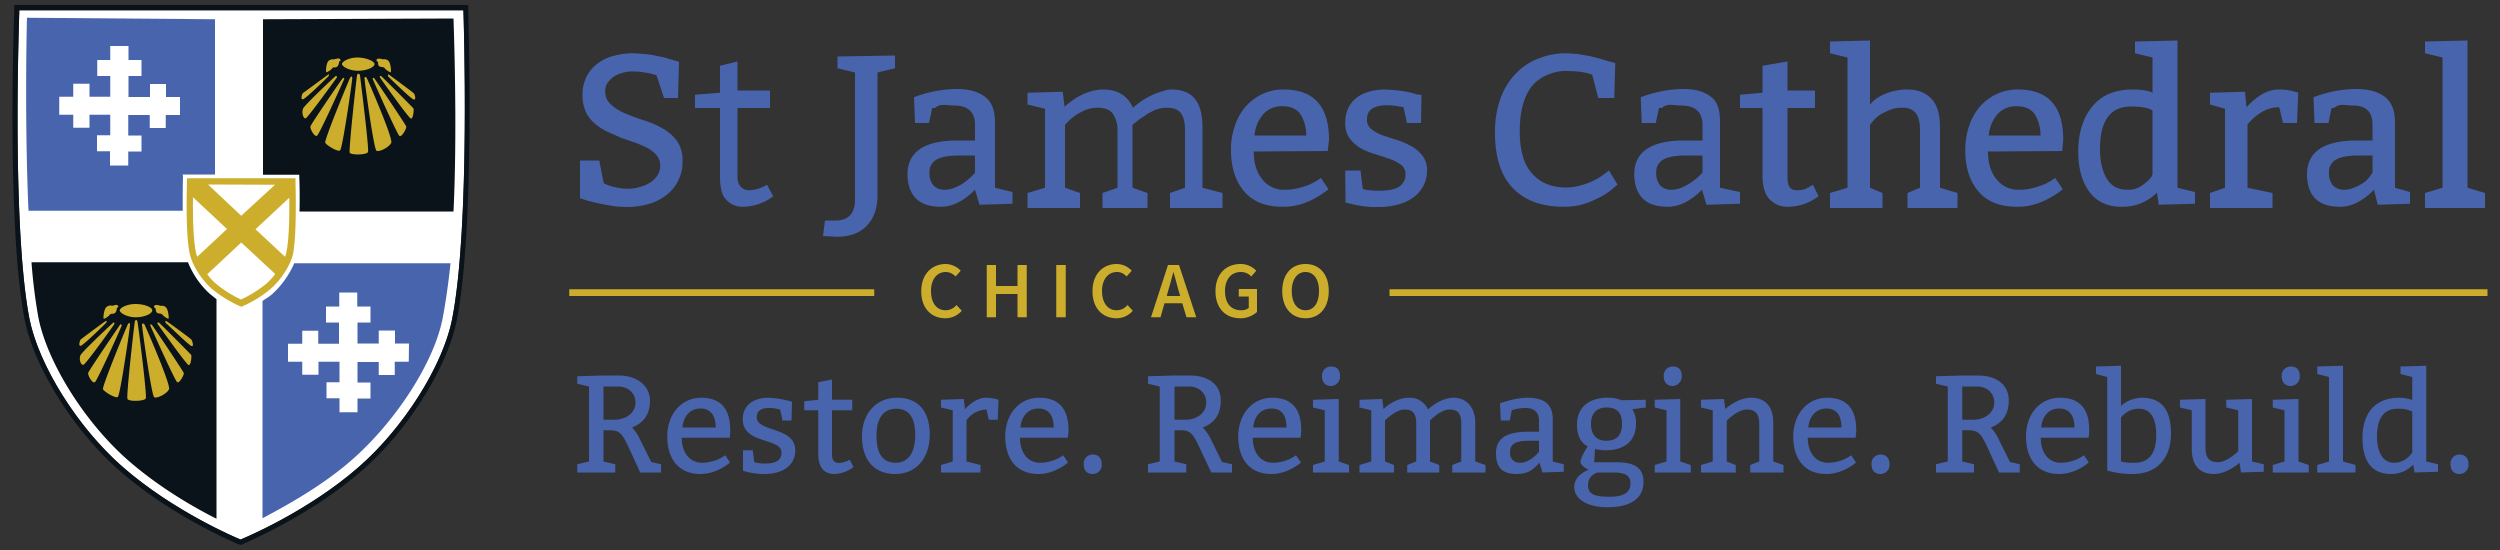
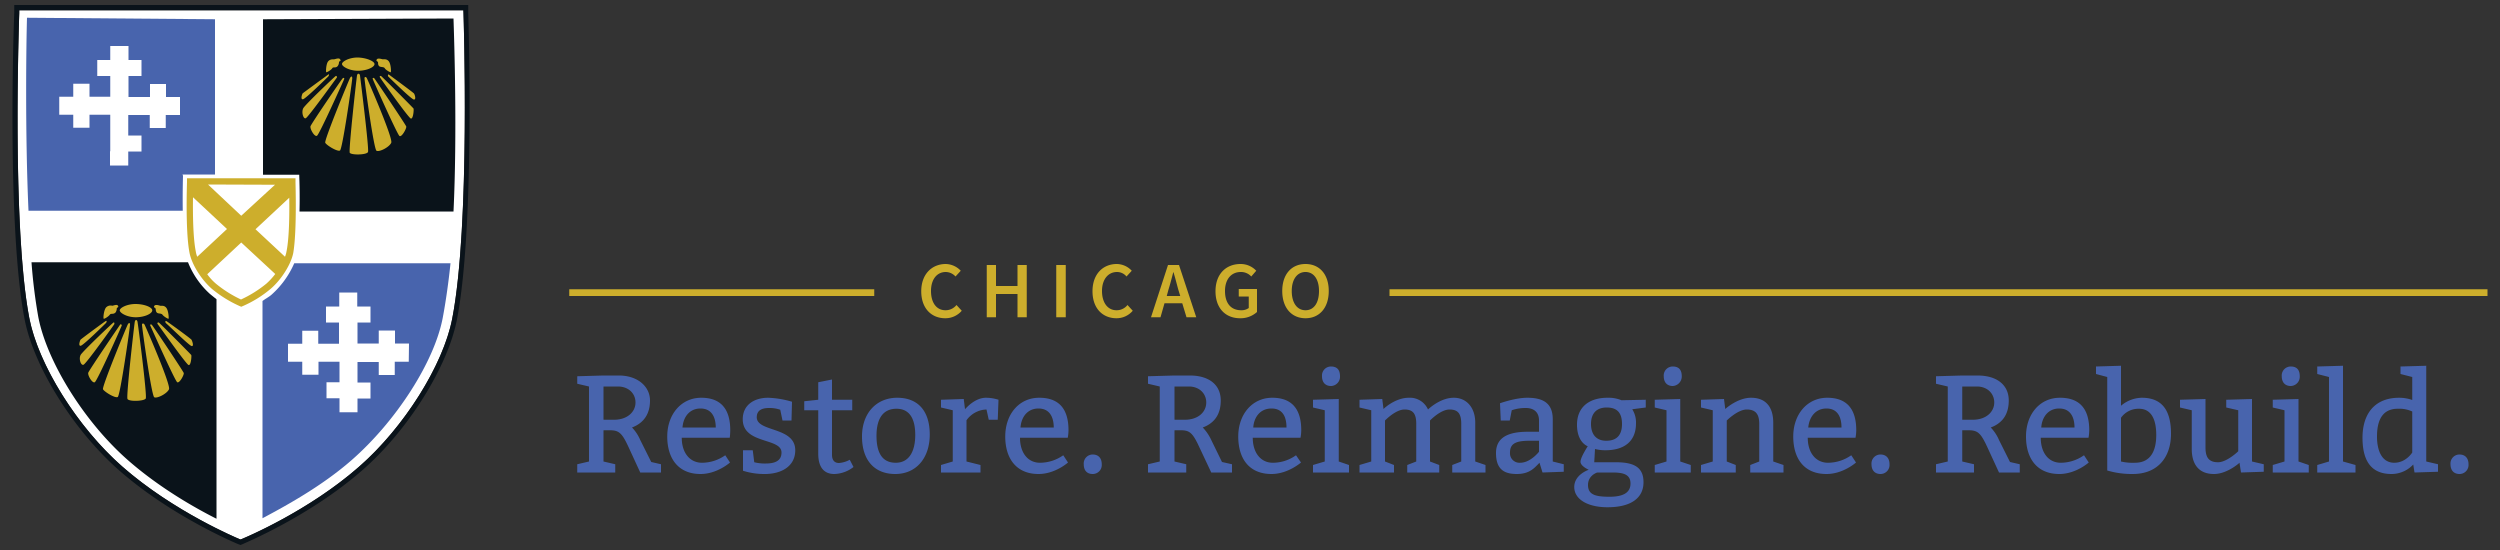
<svg xmlns="http://www.w3.org/2000/svg" id="logo" viewBox="0 0 1000 220">
  <rect x="0" y="0" width="1000" height="220" fill="#333333" stroke="none" />
  <path d="M185.3,4.1H7.7V5.2c-.1,3.5-3,85.2,4,121.9,3.6,18.7,19.2,43.7,37.2,59.5,20.7,18.2,46.6,28.9,46.8,29l.5.2.5-.2c1-.4,26.5-11,46.9-28.9,18-15.7,33.7-40.7,37.3-59.3,7.3-37.6,4.5-121.3,4.5-122.1Z" style="fill: #fff" />
  <path d="M96.2,218l-1.3-.5c-.2-.1-26.4-11-47.3-29.4C29.3,172,13.4,146.5,9.8,127.5,2.7,90.6,5.5,8.6,5.7,5.1V2H187.3V5.2c0,.8,2.8,84.7-4.5,122.5-3.7,19.1-19.6,44.5-38,60.5-20.7,18.1-46.4,28.8-47.4,29.3ZM7.7,4V5.2c-.1,3.5-3,85.2,4,121.9,3.6,18.7,19.2,43.7,37.2,59.5,20.7,18.2,46.6,28.9,46.8,29l.5.2.5-.2c1-.4,26.5-11,46.9-28.9,18-15.7,33.7-40.7,37.3-59.3,7.3-37.6,4.5-121.3,4.5-122.1V4.1H7.7ZM75.2,104.9H12.6a216.3,216.3,0,0,0,2.7,21.8c3.4,17.9,18.4,42,35.8,57.3,12.3,10.8,26.2,18.8,35.5,23.5V119.7L84,117.6A33.9,33.9,0,0,1,75.2,104.9Zm44.5-35.1v.6c0,.1.3,6.7.1,14.2h61.6c1.5-31.4.3-67.9,0-77.2l-76.2.3V69.9h14.5Z" style="fill: #0a131a" />
-   <path d="M10.8,7.1c-.3,9.6-.8,46.2.6,77.2H73.1c-.1-8,.1-13.9.1-14l-.2-.5H86V7.7ZM72,46H66.3v5.2H59.9V46H51.3v8.2h5.3v6.4H51.3v5.6H44V60.5H38.8V54.1h5.3V45.9H35.8v5.2H29.3V45.9H23.7V38.7h5.6V33.5h6.5v5.2h8.3V30.4H38.9V24h5.2V18.4h7.3V24h5.2v6.4H51.4v8.4h8.6V33.6h6.4v5.2H72Zm45.7,59.3a36,36,0,0,1-9,12.5c-1.1,1-2.7,1.8-3.7,2.6v86.9c9-4.8,23.6-12.7,35.7-23.3,17.5-15.3,33-39,36.4-56.9,1.2-6.3,2.4-14.8,3.1-21.8Zm45.8,39.4h-5.6v5.3h-6.4v-5.2h-8.5v8.2h5.2v6.4h-5.2v5.5h-7.2v-5.6h-5.2v-6.4h5.2v-8.2h-8.4v5.2h-6.5v-5.2h-5.7v-7.2h5.7v-5.2h6.4v5.2h8.3V129h-5.2v-6.4h5.3V117h7.2v5.6h5.3v6.4h-5.2v8.4h8.5v-5.2h6.5v5.2h5.6Z" style="fill: #4864ad" />
-   <path d="M239.7,64.2l1.8,9.1a18.1,18.1,0,0,0,4.2,1.5,24,24,0,0,0,5.2.7,16.3,16.3,0,0,0,5-.7,13.3,13.3,0,0,0,4.2-1.8,8.9,8.9,0,0,0,2.9-2.9,6.7,6.7,0,0,0,1.1-3.7,6.4,6.4,0,0,0-1.4-4.2,12.6,12.6,0,0,0-3.5-2.9,46.8,46.8,0,0,0-5-2.2l-5.6-1.9-5.8-2.6a21.7,21.7,0,0,1-5-3.3,13.4,13.4,0,0,1-3.5-4.6,16.8,16.8,0,0,1-1.3-6.8,15.8,15.8,0,0,1,1.7-7.4,15,15,0,0,1,4.5-5.2,16.9,16.9,0,0,1,6.5-3,29,29,0,0,1,7.9-1l4,.3a29.7,29.7,0,0,1,4.3.6l3.8.8,3.1.9,2.8.8-.4,14.5h-5.6l-3-9.1a28.9,28.9,0,0,0-4.7-1.1,26.3,26.3,0,0,0-4.9-.4,12.5,12.5,0,0,0-4.5.7A11.4,11.4,0,0,0,245,31a12.7,12.7,0,0,0-2.2,2.5,5.5,5.5,0,0,0-.7,2.8,6.8,6.8,0,0,0,2.4,5.6,17.8,17.8,0,0,0,5.7,3.5c2.3,1,4.8,1.9,7.5,2.8a35.2,35.2,0,0,1,7.4,3.2,18.2,18.2,0,0,1,5.7,5,13.1,13.1,0,0,1,2.2,8,16.3,16.3,0,0,1-1.7,7.8,16.5,16.5,0,0,1-4.7,5.8,20.7,20.7,0,0,1-7.1,3.6,32.4,32.4,0,0,1-8.9,1.2l-4.1-.2-4.3-.7-3.9-.8-3.5-.9-2.8-.9V64.2ZM295,24.6V36.2h13v7H295V70.9c0,3.4,2,5.2,4.9,5.2a14.7,14.7,0,0,0,6.9-2.2l2.5,4.6a20.4,20.4,0,0,1-12,4.2,8.7,8.7,0,0,1-6.8-2.8c-1.9-1.9-2.5-5.1-2.5-9.5V43.2H278V37.9l10-.8V26.3Zm40-2,23-.4v5.1L351,29V78c0,5.2-1.4,9.3-4.3,12.3s-6.9,4.4-12,4.4l-5.5-.3.8-6.2h4.3c5.2,0,7.7-3,7.7-8.4V29l-7-1.7V22.6Zm30.6,16.3a49,49,0,0,1,17-3.3c5.1,0,8.8,1.1,11.5,3.2S398,44.3,398,49V75.1l7,1.7v4.7l-13.2.4-1.8-6c-4.6,4.6-9.1,6.8-13.6,6.8s-7.8-1.1-10-3.3-3.4-5.6-3.4-9.7c0-8.8,6.6-13.5,19.8-13.5H390V49.9c0-5.1-2.9-7.7-8.3-7.7-3.1,0-5.6-1-7.7,1h-1.1l-1.3,6H366ZM390,62.2h-6.3c-4.3,0-7.4.6-9.2,1.7a5.6,5.6,0,0,0-2.7,5.2,7.3,7.3,0,0,0,1.6,5.1,6.2,6.2,0,0,0,4.6,1.7,10.5,10.5,0,0,0,3-.5,18.5,18.5,0,0,0,2.9-1.3,15.3,15.3,0,0,0,2.5-1.6l2-1.7,1.6-1.7V62.2Zm35.1-25.5.7,6a26.7,26.7,0,0,1,2.9-2.3,19.3,19.3,0,0,1,3.7-2.3,28.7,28.7,0,0,1,4.4-1.7,17.4,17.4,0,0,1,4.5-.6c5.8,0,9.7,2.5,11.9,7.3a34.4,34.4,0,0,1,3.6-2.8,36.2,36.2,0,0,1,4.3-2.4,27.6,27.6,0,0,1,4.3-1.5,9.3,9.3,0,0,1,3-.6c8.9,0,12.6,5.1,12.6,15.4V75.1l8,2.1v6H468v-6l6-2.1V52c0-3.1-.6-5.4-1.7-6.8s-2.8-2.1-5.3-2.1a13.4,13.4,0,0,0-3.5.4,14.4,14.4,0,0,0-3.1,1.3,12.8,12.8,0,0,0-2.6,1.6c-.8.6-2.2,1.2-2.6,1.8L453,49.9V75.1l6,2.1v6H441v-6l6-2.1V52a11,11,0,0,0-2.1-6.8c-1.1-1.4-3.2-2.1-5.6-2.1a14.2,14.2,0,0,0-3.6.4,13.4,13.4,0,0,0-3.2,1.3,12.8,12.8,0,0,0-2.6,1.6,14.2,14.2,0,0,0-2.2,1.8L426,49.9V75.1l6,2.1v6H411v-6l7-2.1V43.5l-7-1.7V37.1Zm106,23.7-29.6.2c0,4.6,1.1,8.3,3.4,11.1a10.8,10.8,0,0,0,9,4.2,23.4,23.4,0,0,0,3.8-.3,31.5,31.5,0,0,0,3.6-.9,20.9,20.9,0,0,0,3-1.1l2.4-1.3,1.7-1.1,3,4.5a42.1,42.1,0,0,1-5.4,3.6,30.5,30.5,0,0,1-5.7,2.4,24.1,24.1,0,0,1-7.2,1c-6.8,0-11.9-2-15.4-6.1S492.4,67,492.4,60a28,28,0,0,1,1.6-9.8,21.8,21.8,0,0,1,4.3-7.6,20.7,20.7,0,0,1,6.7-5,19.9,19.9,0,0,1,8.5-1.8c12,0,18.1,6.7,18.1,20.1Zm-29.3-6.2h20.7a15.9,15.9,0,0,0-2.3-8.5c-1.5-2.1-3.9-3.2-7.2-3.2a9.8,9.8,0,0,0-7.8,3.3A14.9,14.9,0,0,0,501.8,54.2Zm36.3,14h6.1l.9,7.4a11.9,11.9,0,0,0,2.7.5,23.6,23.6,0,0,0,3.7.2c3.7,0,6.4-.5,8.1-1.6a5.7,5.7,0,0,0,2.6-5.1,4.5,4.5,0,0,0-1.8-3.7,20.1,20.1,0,0,0-4.4-2.3l-5.8-1.9a28.1,28.1,0,0,1-5.9-2.4,14.9,14.9,0,0,1-4.4-3.9,10.2,10.2,0,0,1-1.8-6.3c0-4.3,1.5-7.5,4.3-9.8s6.7-3.4,11.5-3.5c2,.1,4.1.2,6.1.5a31.6,31.6,0,0,1,6.5,1.4l2.1.3-.2,11.2h-5.6l-1.4-6.3c-.5-.2-1.4-.2-2.7-.5a27.7,27.7,0,0,0-4.2-.3,13.6,13.6,0,0,0-2.9.3,9.2,9.2,0,0,0-2.5.9,4.6,4.6,0,0,0-1.7,1.7,5.7,5.7,0,0,0-.6,2.7,4.5,4.5,0,0,0,1.7,3.9,16.9,16.9,0,0,0,4.4,2.5l5.9,1.9a33.8,33.8,0,0,1,5.8,2.5,14.6,14.6,0,0,1,4.4,3.8,9.3,9.3,0,0,1,1.8,6,12.8,12.8,0,0,1-1.6,6.3,12.4,12.4,0,0,1-4.2,4.6,18.9,18.9,0,0,1-6.1,2.7,29.4,29.4,0,0,1-7.4.9h-3.1l-3.1-.3-2.9-.5-2.2-.5-2-.5Zm101.2-29-2.4-9.3c-3.1-1.2-6.7-1.5-11-1.5s-10.3,2.2-13.4,6.4-4.6,10.1-4.6,17.7,1.6,13.3,5,17,7.8,5.5,13.5,5.5a19.4,19.4,0,0,0,4-.4,30.3,30.3,0,0,0,4.3-1.2,33.4,33.4,0,0,0,3.8-1.7,17,17,0,0,0,2.8-1.8l2.3-1.7,3.4,5.6a38.4,38.4,0,0,1-4.3,3.5,33.5,33.5,0,0,1-5.3,2.8,26.3,26.3,0,0,1-11.9,2.6q-13.2,0-20.4-7.5c-4.8-5-7.1-12.4-7.1-22.1A38.7,38.7,0,0,1,600,40a27.4,27.4,0,0,1,5.8-10,24.6,24.6,0,0,1,9.1-6.4,30.1,30.1,0,0,1,11.9-2.3l4.3.3,4.7.8,4.3,1.1,3.3,1,2.7.7-.4,14Zm17-.3a49,49,0,0,1,17-3.3c5.1,0,8.5,1.1,11.2,3.2S688,44.3,688,49V75.1l8,1.7v4.7l-13.4.4-1.8-6c-4.6,4.6-9.2,6.8-13.7,6.8s-7.8-1.1-10-3.3-3.4-5.6-3.4-9.7c0-8.8,6.6-13.5,19.8-13.5H681V49.9c0-5.1-3-7.7-8.5-7.7-3.1,0-5.7-1-7.7,1h-1.2l-1.3,6h-5.6ZM681,62.2h-6.6c-4.3,0-7.4.6-9.2,1.7a5.6,5.6,0,0,0-2.7,5.2,7.3,7.3,0,0,0,1.6,5.1,6,6,0,0,0,4.6,1.7,11.1,11.1,0,0,0,3-.5,18.5,18.5,0,0,0,2.9-1.3,15.3,15.3,0,0,0,2.5-1.6,13.9,13.9,0,0,0,2.1-1.7l1.8-1.7V62.2Zm34-37.6V36.2h11v7H715V70.9c0,3.4.9,5.2,3.8,5.2s3.8-.7,6.4-2.2l2.2,4.6a20.4,20.4,0,0,1-12.1,4.2,9.8,9.8,0,0,1-7.3-2.8c-1.9-1.9-3-5.1-3-9.5V43.2h-9V37.9l9-.8V26.3Zm33-8.4V41.9c3-4,9.6-6.1,14.5-6.1s8.1,1.4,10.4,4.1,3.1,6.4,3.1,11.3V75.1l7,2.1v6H763v-6l5-2.1V52c0-3.1-.6-5.3-1.7-6.8a6.7,6.7,0,0,0-5.4-2.1,14.7,14.7,0,0,0-3.6.4,17.9,17.9,0,0,0-3.2,1.3,14.7,14.7,0,0,0-2.8,1.6,16.6,16.6,0,0,0-1.9,1.8L748,49.9V75.1l5,2.1v6H732v-6l7-2.1V23l-7-1.7V16.6Zm76.9,44.2-29.7.2c0,4.6,1.1,8.3,3.4,11.1a11,11,0,0,0,9.1,4.2,23.1,23.1,0,0,0,3.7-.3,31.5,31.5,0,0,0,3.6-.9l3.1-1.1,2.3-1.3,1.7-1.1,3,4.5a36.1,36.1,0,0,1-5.4,3.6,30.5,30.5,0,0,1-5.7,2.4,23.7,23.7,0,0,1-7.2,1c-6.8,0-11.9-2-15.4-6.1S786.1,67,786.1,60a30.5,30.5,0,0,1,1.6-9.8,23.5,23.5,0,0,1,4.3-7.6,20.7,20.7,0,0,1,6.7-5,19.9,19.9,0,0,1,8.5-1.8c12.1,0,18.1,6.7,18.1,20.1Zm-29.4-6.2h20.7a15.9,15.9,0,0,0-2.3-8.5c-1.5-2.1-3.9-3.2-7.2-3.2a9.8,9.8,0,0,0-7.8,3.3A14.9,14.9,0,0,0,795.5,54.2Zm75.5-38V75.1l7,1.7v4.7l-14.5.4-.7-4.9a19.2,19.2,0,0,1-14.2,5.7c-5.5,0-9.8-1.9-12.8-5.9s-4.5-9.4-4.5-16.4S833.2,47,837,42.5s8.9-6.7,16.4-6.7c2.9,0,6.6.5,7.6,1.4V23l-7-1.7V16.6ZM861,69.5V44.3c-1-1.1-4.4-1.7-8.4-1.7-8.6,0-12.6,5.7-12.6,17.1,0,5,1,9,2.8,11.9s4.5,4.3,8.2,4.3a9.5,9.5,0,0,0,6.5-2.2C859.4,72.2,861,70.8,861,69.5Zm37-32.8.6,6.2c4.3-4.7,8.5-7.1,13-7.1a21.3,21.3,0,0,1,6.7,1l1,.2-.5,12.2h-5.6l-1.5-6.3c-4.9,0-8.7,2.4-12.7,6.8V75.1l10,2.1v6H884v-6l6-2.1V43.5l-6-1.7V37.1Zm27.4,2.2a49,49,0,0,1,17-3.3c5.1,0,8.9,1.1,11.6,3.2s4,5.5,4,10.2V75.1l6,1.7v4.7l-12.9.4-1.5-6c-4.6,4.6-9,6.8-13.5,6.8s-7.8-1.1-10-3.3-3.3-5.6-3.3-9.7c0-8.8,6.6-13.5,19.8-13.5H949V49.9c0-5.1-2.5-7.7-7.9-7.7-3.1,0-5.4-1-7.4,1h-1.1l-1.2,6h-5.6ZM949,62.2h-5.5c-4.4,0-7.4.6-9.2,1.7a5.6,5.6,0,0,0-2.7,5.2,7.3,7.3,0,0,0,1.6,5.1,6,6,0,0,0,4.6,1.7,10.4,10.4,0,0,0,2.9-.5,19.4,19.4,0,0,0,3-1.3,15.3,15.3,0,0,0,2.5-1.6c.7-.6,1.1-1.2,1.6-1.7l1.2-1.7V62.2Zm38-46V75.1l7,2.1v6H970v-6l7-2.1V23l-7-1.7V16.6Z" style="fill: #4864ad" />
+   <path d="M10.8,7.1c-.3,9.6-.8,46.2.6,77.2H73.1c-.1-8,.1-13.9.1-14l-.2-.5H86V7.7ZM72,46H66.3v5.2H59.9V46H51.3v8.2h5.3v6.4H51.3v5.6H44V60.5H38.8h5.3V45.9H35.8v5.2H29.3V45.9H23.7V38.7h5.6V33.5h6.5v5.2h8.3V30.4H38.9V24h5.2V18.4h7.3V24h5.2v6.4H51.4v8.4h8.6V33.6h6.4v5.2H72Zm45.7,59.3a36,36,0,0,1-9,12.5c-1.1,1-2.7,1.8-3.7,2.6v86.9c9-4.8,23.6-12.7,35.7-23.3,17.5-15.3,33-39,36.4-56.9,1.2-6.3,2.4-14.8,3.1-21.8Zm45.8,39.4h-5.6v5.3h-6.4v-5.2h-8.5v8.2h5.2v6.4h-5.2v5.5h-7.2v-5.6h-5.2v-6.4h5.2v-8.2h-8.4v5.2h-6.5v-5.2h-5.7v-7.2h5.7v-5.2h6.4v5.2h8.3V129h-5.2v-6.4h5.3V117h7.2v5.6h5.3v6.4h-5.2v8.4h8.5v-5.2h6.5v5.2h5.6Z" style="fill: #4864ad" />
  <path d="M46.7,123.4a2.7,2.7,0,0,1-.5,1.6c-.9.9-1.8.2-2.3.9s-2.1,1.7-2.4,1.6,0-3.4.9-4.5a2.5,2.5,0,0,1,2.5-.7c.7-.1,1.9-.7,2.3,0S46.8,122.9,46.7,123.4Zm15.5,0c.2.5,0,1,.5,1.6s1.8.2,2.3.9,2.2,1.7,2.4,1.6,0-3.3-.9-4.4-2-.7-2.4-.8-2-.7-2.4.1S62.1,122.9,62.2,123.4Zm-8-1.8c-3.5,0-6.4,1.6-6.3,2.6s2.9,2.7,6.4,2.7,6.5-1.4,6.6-2.7S57.7,121.6,54.2,121.6Zm-11.9,6.8c-.4.2-9.9,7.2-10.1,7.5s-1,2.6.1,2.4,9.9-8.9,10.1-9.1S42.9,128.1,42.3,128.4Zm3.1.6c-.3.1-12.2,11.4-13.1,12.9s0,4.4,1.1,4,12.2-16,12.3-16.2S45.8,128.8,45.4,129Zm2.7.8c-.3.4-12.5,18.3-12.8,19.3s1.6,4.3,2.6,3.8,10.8-22.5,10.8-22.7S48.5,129.5,48.1,129.8Zm3,0c-.3.5-10.4,24.9-9.9,25.9s4.9,3.7,5.9,3.1S52,131,52,129.9,51.4,129.2,51.1,129.8Zm15.3-.5c.3.1,9.1,8.8,10.2,9.1s.3-2,0-2.5-9.7-7.3-10.1-7.5S66,128.9,66.4,129.3Zm-3.3.4c.2.2,11.3,15.9,12.3,16.3s1.3-3.7,1.1-4-12.7-12.9-13-13S62.7,129.1,63.1,129.7Zm-3,.5c.1.2,9.9,22.2,10.8,22.7s2.8-3,2.6-3.7-12.4-19-12.8-19.3S60,129.8,60.1,130.2Zm-3.3-.3c0,1.1,3.8,28.4,4.9,29s5.1-1.4,5.9-3.2-9.5-25.4-9.8-25.9S56.8,129.2,56.8,129.9ZM51,159.6c.6,1.1,6.7.9,7.3-.2s-3.1-29.8-3.3-30.7-.9-1-1.1.1S50.4,158.6,51,159.6ZM135.6,24.8a2.7,2.7,0,0,1-.5,1.6c-.8,1-1.8.2-2.2.9s-2.2,1.7-2.4,1.6-.1-3.4.8-4.4,2-.7,2.5-.8,1.9-.7,2.3.1S135.8,24.3,135.6,24.8Zm15.6.1c.1.4-.1.9.4,1.5s1.9.2,2.3.9,2.2,1.7,2.4,1.6.1-3.3-.8-4.4-2-.7-2.5-.8-1.9-.6-2.3.1S151,24.4,151.2,24.9ZM143.1,23c-3.5,0-6.3,1.6-6.3,2.6s2.9,2.7,6.4,2.7,6.5-1.4,6.6-2.6S146.6,23.1,143.1,23Zm-11.8,6.8-10.2,7.5c-.3.4-1,2.6.1,2.4s9.9-8.9,10.1-9.1S131.9,29.5,131.3,29.8Zm3,.6c-.3.1-12.2,11.4-13,12.9s0,4.4,1,4,12.2-16,12.4-16.2S134.7,30.2,134.3,30.4Zm2.8.9c-.4.3-12.6,18.2-12.9,19.2s1.6,4.4,2.6,3.8,10.8-22.5,10.9-22.7S137.5,30.9,137.1,31.3Zm2.9-.1c-.3.5-10.4,24.9-9.9,25.9s4.9,3.7,5.9,3.1,4.9-27.8,4.9-28.9S140.3,30.6,140,31.2Zm15.4-.5c.2.2,9,8.9,10.1,9.1s.4-2,.1-2.4-9.8-7.4-10.1-7.6S155,30.4,155.4,30.7Zm-3.3.4c.1.3,11.2,15.9,12.2,16.3s1.3-3.7,1.1-4-12.7-12.9-13-13S151.6,30.5,152.1,31.1Zm-3,.5c0,.2,9.8,22.2,10.7,22.8s2.9-3.1,2.7-3.8-12.5-19-12.8-19.3S148.9,31.2,149.1,31.6Zm-3.3-.3c0,1.1,3.7,28.4,4.8,29s5.1-1.4,5.9-3.2-9.5-25.4-9.8-25.9S145.8,30.6,145.8,31.3Zm-5.9,29.8c.6,1,6.8.9,7.3-.3S144.1,31,144,30.2s-1-1.1-1.2,0S139.4,60,139.9,61.1ZM118.2,73V71.3H74.8v1.7c0,.2-.7,19.4,1,28.1.9,4.6,4.6,10.6,8.9,14.4a48.6,48.6,0,0,0,11.1,6.9l.7.3.7-.3a44.9,44.9,0,0,0,11.1-6.9c4.3-3.7,8.1-9.8,9-14.3C118.8,92.5,118.2,73.6,118.2,73Zm-8.2.9L96.5,86.3,83.2,73.8Zm-32.8,5L90.8,91.6,78.9,102.7a9,9,0,0,1-.6-2.2C77.2,95.1,77.1,85.2,77.2,78.9Zm29.3,34.6a47.3,47.3,0,0,1-10.1,6.3,47.4,47.4,0,0,1-10-6.3,21.1,21.1,0,0,1-3.5-3.8L96.5,97l13.6,12.6A26.9,26.9,0,0,1,106.5,113.5Zm8.1-12.9a9.7,9.7,0,0,1-.6,2.1l-11.8-11,13.5-12.6C115.8,85.5,115.7,95.2,114.6,100.6Z" style="fill: #cdae2c" />
  <path d="M378.3,105.6a8.5,8.5,0,0,1,6,2.7l-2.1,2.3a5.3,5.3,0,0,0-3.9-1.8c-3.5,0-5.9,2.9-5.9,7.6s2.2,7.7,5.8,7.7a5.6,5.6,0,0,0,4.4-2.1l2.1,2.3a8.6,8.6,0,0,1-6.6,3c-5.4,0-9.6-3.8-9.6-10.8S372.9,105.6,378.3,105.6Zm16.4.4h3.7v8.4H407V106h3.7v20.9H407v-9.3h-8.6v9.3h-3.7Zm27.8,0h3.8v20.9h-3.8Zm24.2-.4a8.3,8.3,0,0,1,6,2.7l-2.1,2.3a4.9,4.9,0,0,0-3.8-1.8c-3.5,0-6,2.9-6,7.6s2.3,7.7,5.8,7.7A5.5,5.5,0,0,0,451,122l2.1,2.3a8.5,8.5,0,0,1-6.5,3c-5.4,0-9.6-3.8-9.6-10.8S441.3,105.6,446.7,105.6Zm26.2,15.7h-7.1l-1.6,5.6h-3.8l6.8-20.9h4.4l6.9,20.9h-3.9Zm-.8-2.9-.8-2.6c-.6-2.2-1.2-4.6-1.9-6.9h-.1c-.6,2.3-1.2,4.7-1.9,6.9l-.7,2.6Zm24.1-12.8a8.5,8.5,0,0,1,6.3,2.7l-2,2.3a5.5,5.5,0,0,0-4.2-1.8c-3.8,0-6.3,2.9-6.3,7.6s2.2,7.7,6.5,7.7a4.9,4.9,0,0,0,3-.9v-4.6h-4v-3h7.3v9.2a9.8,9.8,0,0,1-6.8,2.5c-5.6,0-9.8-3.8-9.8-10.8S490.5,105.6,496.2,105.6Zm16.7,10.8c0-6.8,3.8-10.8,9.3-10.8s9.3,4,9.3,10.8-3.8,10.9-9.3,10.9S512.9,123.2,512.9,116.4Zm14.7,0c0-4.7-2.1-7.6-5.4-7.6s-5.5,2.9-5.5,7.6,2.1,7.7,5.5,7.7S527.6,121.1,527.6,116.4Zm-177.9-.7h-122v2.7h122v-2.7Zm645.3,0H555.8v2.7H995Z" style="fill: #cdae2c" />
  <path d="M256.1,176a16.6,16.6,0,0,0-3.3-5c4.7-1.8,7.2-5.4,7.2-10.8s-4.7-10-12.5-10h-6.1l-10.5.3v3l4.7,1.1v30l-4.7,1.1V189h15.2v-3.3l-4.7-1.1V172.1h2.5c3.7,0,4.9,1.1,7.5,6.7l4.7,10.2h8.3v-3.3l-3.9-.9Zm-10.5-8.1h-4.2V154.6h5.8c4.1,0,7,2.7,7,6.4S251,167.9,245.6,167.9Zm46.5,4.2c0-8.3-3.6-13-11.6-13s-13.6,6.6-13.6,15.5,4.5,15,13.3,15c6.7,0,11.8-4.6,11.8-4.6l-1.9-2.9a16.2,16.2,0,0,1-9.3,3c-4.8,0-8.1-3.9-8.1-10h19.2A25.5,25.5,0,0,0,292.1,172.1ZM273,171c.3-4.2,2.8-7.6,7.2-7.6s6.1,3.4,6.1,7.6Zm45.1,9.1c0,6.4-5.5,9.5-12.2,9.5a28.1,28.1,0,0,1-8.7-1.3v-8.2h3.9l.6,4.8a17,17,0,0,0,4.6.5c3.4,0,6.3-.9,6.3-4.4,0-6-15.5-3.2-15.5-13.3,0-5.7,4.5-8.6,10.2-8.6a37.7,37.7,0,0,1,9.5,1.6l-.2,7.5H313l-.9-4.3a12.9,12.9,0,0,0-4.5-.7c-2.8,0-4.9.9-4.9,3.7C302.7,172.9,318.1,170.6,318.1,180.1Zm21.8,3.8,1.5,2.9a13,13,0,0,1-7.7,2.8c-3.4,0-6.4-1.9-6.4-8.1V164.1h-5.6v-3.6l5.6-.6v-7l5.5-1.1v8.1h8.1v4.2h-8.1v17.8c0,2.5,1.3,3.3,2.8,3.3A10.6,10.6,0,0,0,339.9,183.9Zm19-24.8c-8.3,0-14.1,6.1-14.1,15.5s4.9,15,13.3,15,13.8-6.4,13.8-15.8S367.2,159.1,358.9,159.1Zm-.6,26c-5.5,0-7.7-4.1-7.7-10.8s2.5-10.8,8-10.8,7.5,4.4,7.5,10.5S363.9,185.1,358.3,185.1Zm36.1-26a17,17,0,0,1,5,.8l-.3,8h-3.6l-.9-4.1a10.2,10.2,0,0,0-8,4.3v16.5l5.6,1.4v3H376.4v-3l4.7-1.4V164.1l-4.7-1.1v-3.1l9.1-.3.5,4.1C387.4,162.1,390.6,159.1,394.4,159.1Zm33,13c0-8.3-3.6-13-11.7-13s-13.6,6.6-13.6,15.5,4.5,15,13.3,15c6.7,0,11.8-4.6,11.8-4.6l-1.9-2.9a16.2,16.2,0,0,1-9.3,3c-4.8,0-8-3.9-8-10h19.1A17.2,17.2,0,0,0,427.4,172.1ZM408.2,171c.3-4.2,2.8-7.6,7.2-7.6s6.1,3.4,6.1,7.6Zm32.5,14.7a3.6,3.6,0,0,1-3.6,3.9c-2.3,0-3.6-1.4-3.6-3.9a3.6,3.6,0,0,1,3.6-3.9C439.3,181.8,440.7,183.2,440.7,185.7Zm43.8-9.7a18.3,18.3,0,0,0-3.4-5q7.2-2.7,7.2-10.8c0-6.2-4.6-10-12.4-10h-6.1l-10.6.3v3l4.7,1.1v30l-4.7,1.1V189h15.3v-3.3l-4.7-1.1V172.1h2.5c3.6,0,4.8,1.1,7.4,6.7l4.8,10.2h8.3v-3.3l-4-.9Zm-10.6-8.1h-4.1V154.6h5.8c4,0,6.9,2.7,6.9,6.4S479.4,167.9,473.9,167.9Zm46.6,4.2c0-8.3-3.6-13-11.6-13s-13.6,6.6-13.6,15.5,4.4,15,13.3,15c6.6,0,11.8-4.6,11.8-4.6l-2-2.9a15.9,15.9,0,0,1-9.3,3c-4.7,0-8-3.9-8-10h19.1A17.2,17.2,0,0,0,520.5,172.1ZM501.3,171c.3-4.2,2.8-7.6,7.3-7.6s6,3.4,6,7.6Zm34.2,13.6,4.1,1.4v3H525.2v-3l4.7-1.4V164.1l-4.7-1.1v-3.1l10.3-.3Zm-6.7-34.1a3.6,3.6,0,0,1,3.6-3.9c2.2,0,3.6,1.1,3.6,3.9a3.7,3.7,0,0,1-3.6,3.9C530.2,154.4,528.8,153,528.8,150.5Zm61.3,34.1,4.1,1.4v3H580.9v-3l3.6-1.4v-15c0-3.9-1.1-5.8-4.7-5.8s-7.8,4.4-7.8,4.4v16.4l3.7,1.4v3H562.9v-3l3.6-1.4v-15c0-3.9-1.1-5.8-4.7-5.8s-7.8,4.4-7.8,4.4v16.4l3.6,1.4v3H543.8v-3l4.7-1.4V164.1l-4.7-1.1v-3.1l9.1-.3.5,4c1.3-1.3,5.5-4.5,10.1-4.5a7.9,7.9,0,0,1,7.7,4.7c.7-.7,5.2-4.7,10.3-4.7s8.6,3.9,8.6,10Zm31-16.9c0-6.4-3.8-8.6-10.2-8.6-4.8,0-10.9,2.2-10.9,2.2l.3,6.9h3.6l.8-4.1a16.8,16.8,0,0,1,5.6-.9c3.3,0,5.3,1.7,5.3,5v4.5h-4.5c-7.7,0-12.7,2.2-12.7,8.5s3,8.4,8.3,8.4,7.2-2.6,9.1-4.5L617,189l8.5-.3v-3l-4.4-1.1Zm-5.5,13s-3.4,4.4-7.5,4.4A3.8,3.8,0,0,1,604,181c0-3.4,2.1-4.7,7.7-4.7h3.9ZM643,159.1c-7.2,0-12.2,3.6-12.2,10.8s4.3,8.6,4.3,8.6-2.9,4.4-2.9,6.2,3.3,3.2,3.3,3.2-5.8,1.9-5.8,6.9,5.5,8.1,13.3,8.1c9.7,0,14.4-3.9,14.4-10s-3.9-8-11.1-8h-8.6l.3-5.3a16.4,16.4,0,0,0,4.2.5c7.2,0,12.2-3.3,12.2-10.8a9.9,9.9,0,0,0-1.5-5.6l5.4-.7v-3.1l-9.7.2A13.5,13.5,0,0,0,643,159.1ZM638.9,189H645c4.4,0,7.2.8,7.2,4.4s-2.8,5.3-8.4,5.3-8.6-.8-8.6-4.7S638.9,189,638.9,189Zm3.6-12.7c-4.2,0-6.1-2.8-6.1-6.7s1.9-6.6,6.3-6.6,6.1,2.4,6.1,6.6S646.9,176.3,642.5,176.3Zm29.6,8.3,4.2,1.4v3H661.9v-3l4.7-1.4V164.1l-4.7-1.1v-3.1l10.2-.3Zm-6.6-34.1a3.6,3.6,0,0,1,3.6-3.9c2.2,0,3.6,1.1,3.6,3.9a3.8,3.8,0,0,1-3.6,3.9C666.9,154.4,665.5,153,665.5,150.5Zm43.8,34.1,4.1,1.4v3H700.1v-3l3.6-1.4v-15c0-3.9-1.4-5.8-5-5.8s-8,4.4-8,4.4v16.4l3.6,1.4v3H680.4v-3l4.7-1.4V164.1l-4.7-1.1v-3.1l9.2-.3.5,4c1.3-1.2,5.7-4.5,10.3-4.5,6.1,0,8.9,3.9,8.9,10Zm33.2-12.5c0-8.3-3.6-13-11.6-13s-13.6,6.6-13.6,15.5,4.4,15,13.3,15c6.7,0,11.8-4.6,11.8-4.6l-1.9-2.9a16.2,16.2,0,0,1-9.3,3c-4.8,0-8.1-3.9-8.1-10h19.1A17.2,17.2,0,0,0,742.5,172.1ZM723.3,171c.4-4.2,2.9-7.6,7.3-7.6s6,3.4,6,7.6Zm32.5,14.7a3.6,3.6,0,0,1-3.6,3.9c-2.2,0-3.6-1.4-3.6-3.9a3.6,3.6,0,0,1,3.6-3.9C754.4,181.8,755.8,183.2,755.8,185.7Zm43.8-9.7a16.6,16.6,0,0,0-3.3-5q7.2-2.7,7.2-10.8c0-6.2-4.7-10-12.5-10h-6.1l-10.5.3v3l4.7,1.1v30l-4.7,1.1V189h15.2v-3.3l-4.7-1.1V172.1h2.5c3.7,0,4.9,1.1,7.5,6.7l4.7,10.2h8.3v-3.3l-3.9-.9Zm-10.5-8.1h-4.2V154.6h5.9c4,0,6.9,2.7,6.9,6.4S794.5,167.9,789.1,167.9Zm46.6,4.2c0-8.3-3.6-13-11.7-13s-13.6,6.6-13.6,15.5,4.5,15,13.3,15c6.7,0,11.8-4.6,11.8-4.6l-1.9-2.9a16.2,16.2,0,0,1-9.3,3c-4.8,0-8-3.9-8-10h19.1A17.2,17.2,0,0,0,835.7,172.1ZM816.5,171c.3-4.2,2.8-7.6,7.2-7.6s6.1,3.4,6.1,7.6Zm40.2-11.9a13.2,13.2,0,0,0-8.3,3.2v-16l-10,.3v3l4.5,1.2v37.4a34.6,34.6,0,0,0,10.2,1.4c10,0,15.3-6.7,15.3-16.1S864.8,159.1,856.7,159.1Zm-2.7,26a20.4,20.4,0,0,1-5.6-.5V167.1a8.6,8.6,0,0,1,7.2-3.6c5,0,6.9,4.4,6.9,10.5S860.4,185.1,854,185.1Zm46.8-.5,4.7,1.1v3l-9.1.3-.6-3.9c-1.3,1.2-5.7,4.5-10.2,4.5-6.1,0-8.9-3.9-8.9-10V164.1L872,163v-3.1l10.2-.3v19.5c0,3.9,1.4,5.8,5,5.8s8.1-4.4,8.1-4.4V164.1l-4.8-1.1v-3.1l10.3-.3Zm18.6,0,4.1,1.4v3H909.1v-3l4.7-1.4V164.1l-4.7-1.1v-3.1l10.3-.3Zm-6.7-34.1a3.6,3.6,0,0,1,3.6-3.9c2.2,0,3.6,1.1,3.6,3.9a3.7,3.7,0,0,1-3.6,3.9C914.1,154.4,912.7,153,912.7,150.5Zm24.5,34.1,5,1.4v3H926.9v-3l4.7-1.4V150.8l-4.7-1.2v-3l10.3-.3Zm33.3-38.3-10.3.3v3l4.7,1.2V160a15.6,15.6,0,0,0-5.2-.9c-10,0-14.7,6.6-14.7,16s3.6,14.5,11.6,14.5a11.9,11.9,0,0,0,8.7-3.8l.5,3.2,9.4-.3v-3l-4.7-1.1ZM964.9,181s-2.5,4.1-7.2,4.1-6.9-4.4-6.9-10.5,1.9-11.1,8.3-11.1a12.4,12.4,0,0,1,5.8,1.1Zm22.5,4.7a3.6,3.6,0,0,1-3.6,3.9c-2.2,0-3.6-1.4-3.6-3.9a3.6,3.6,0,0,1,3.6-3.9C986,181.8,987.4,183.2,987.4,185.7Z" style="fill: #4864ad" />
</svg>